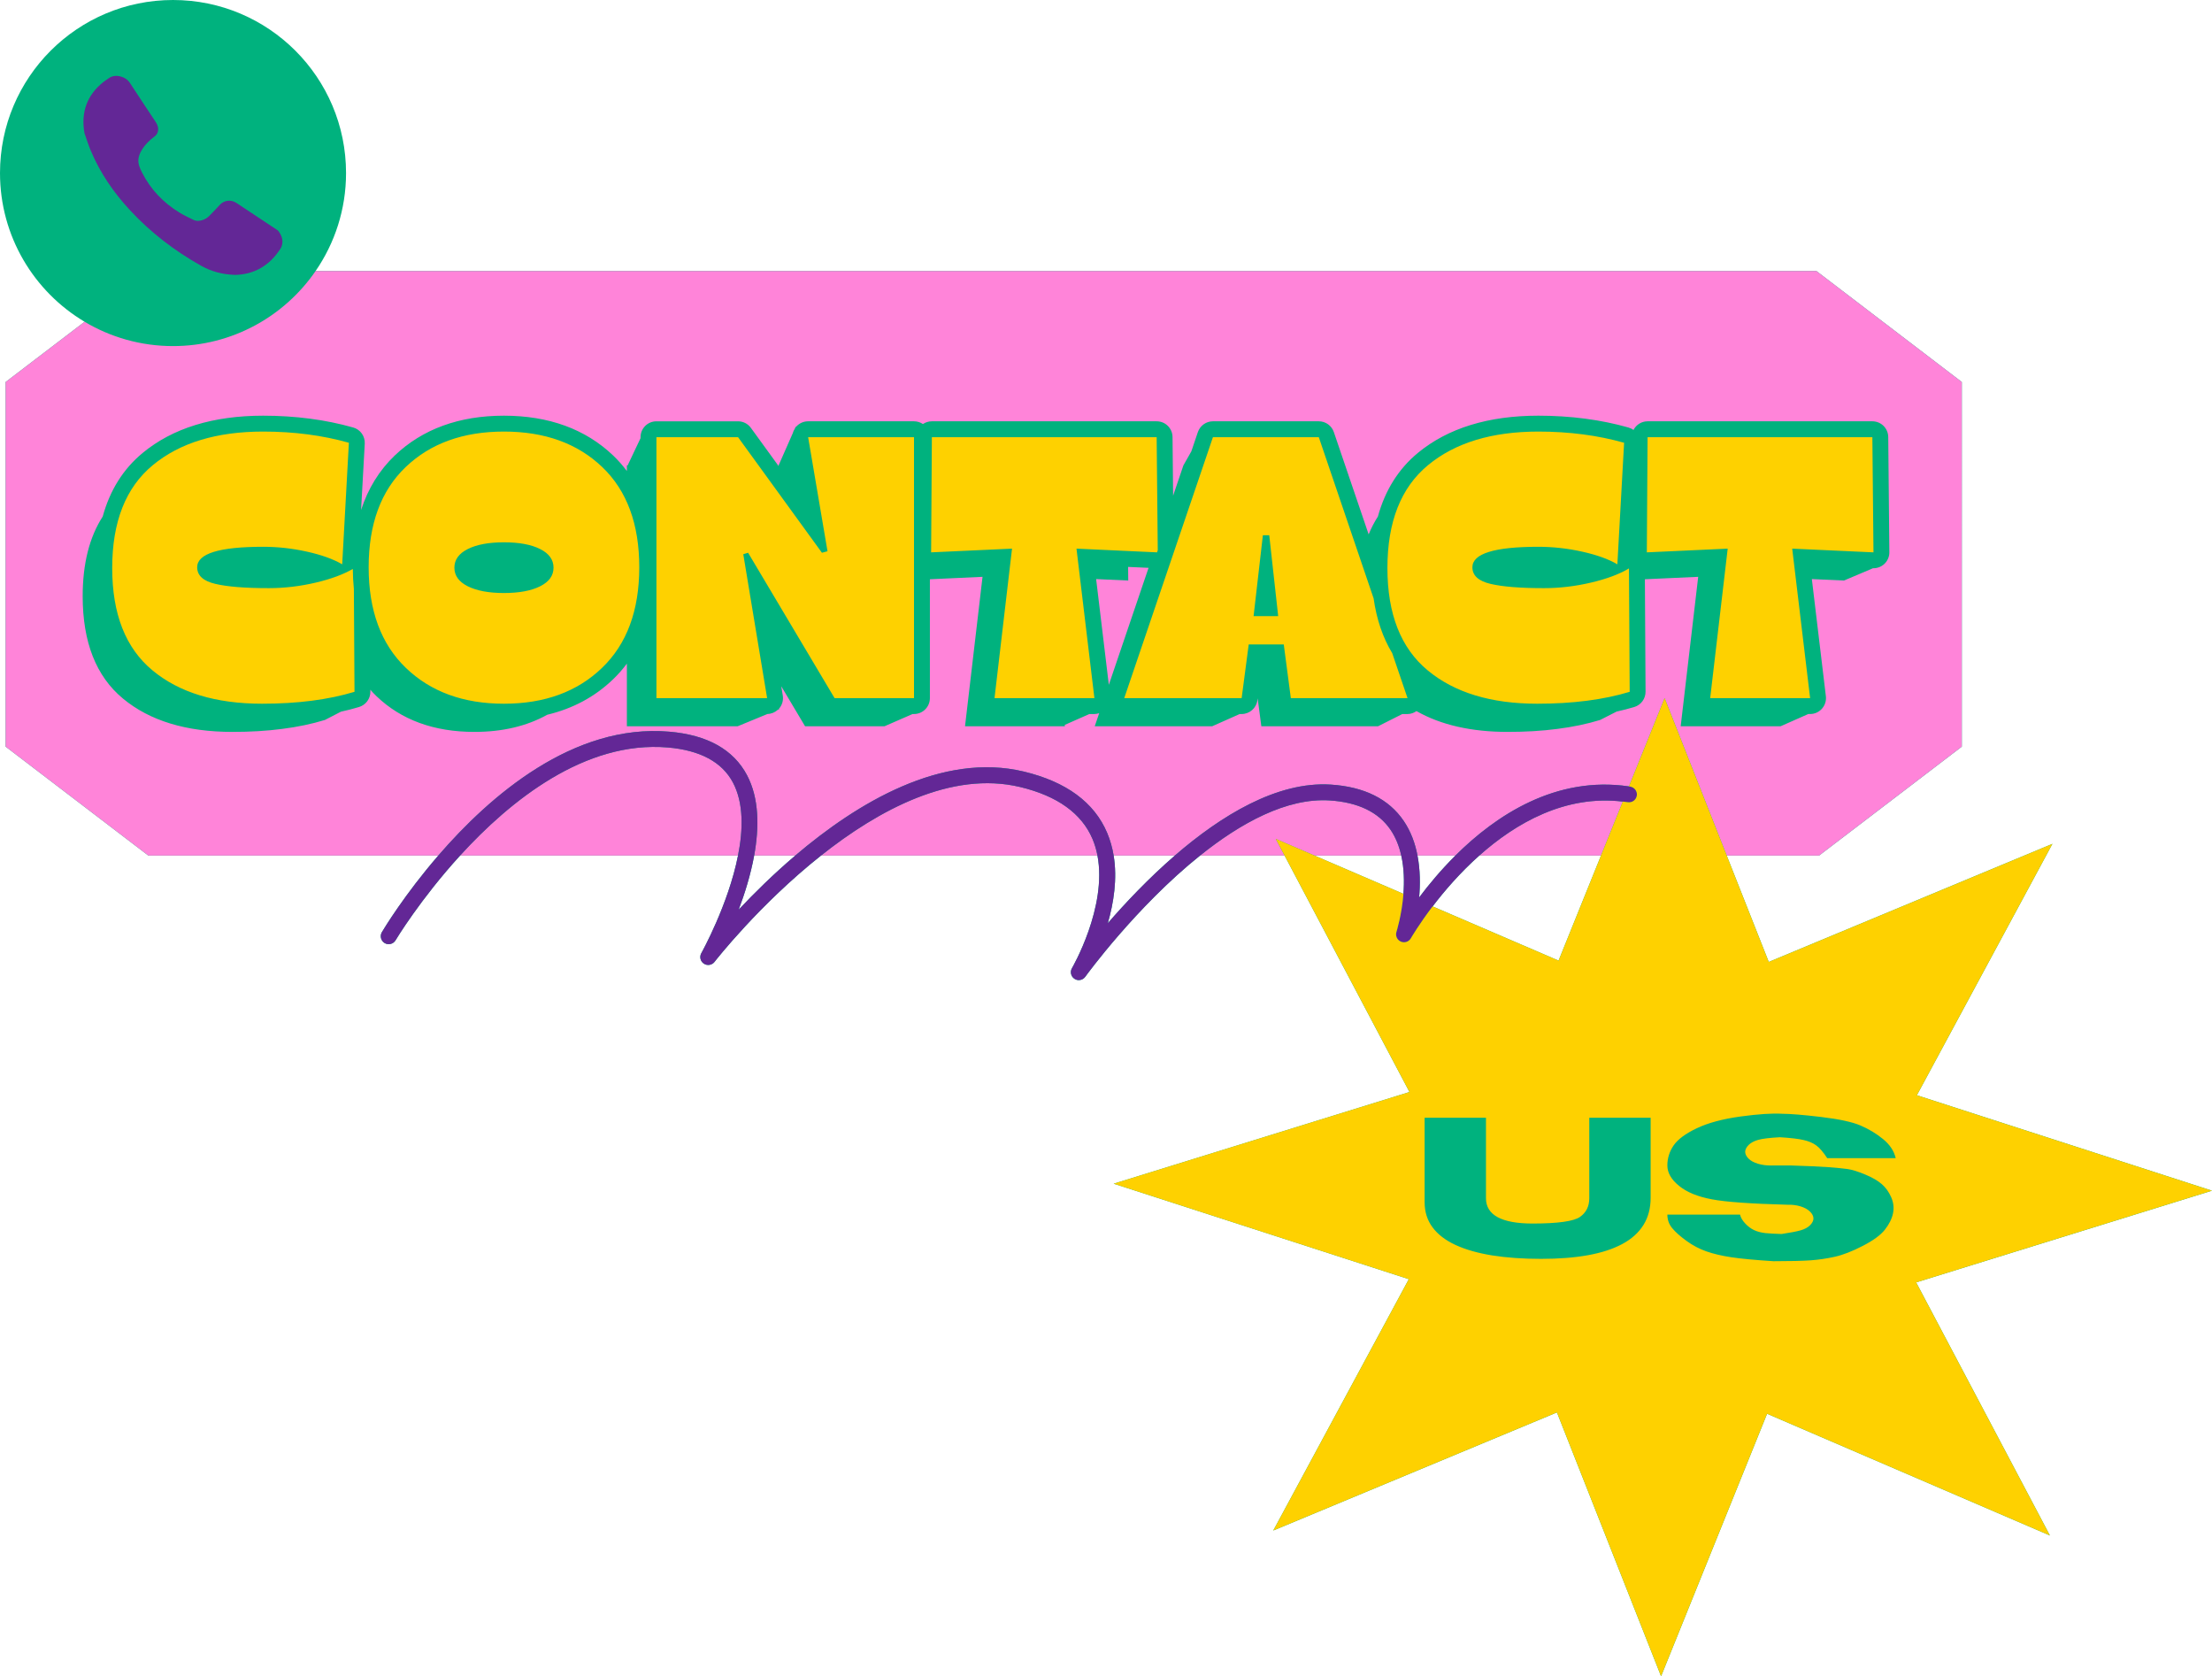
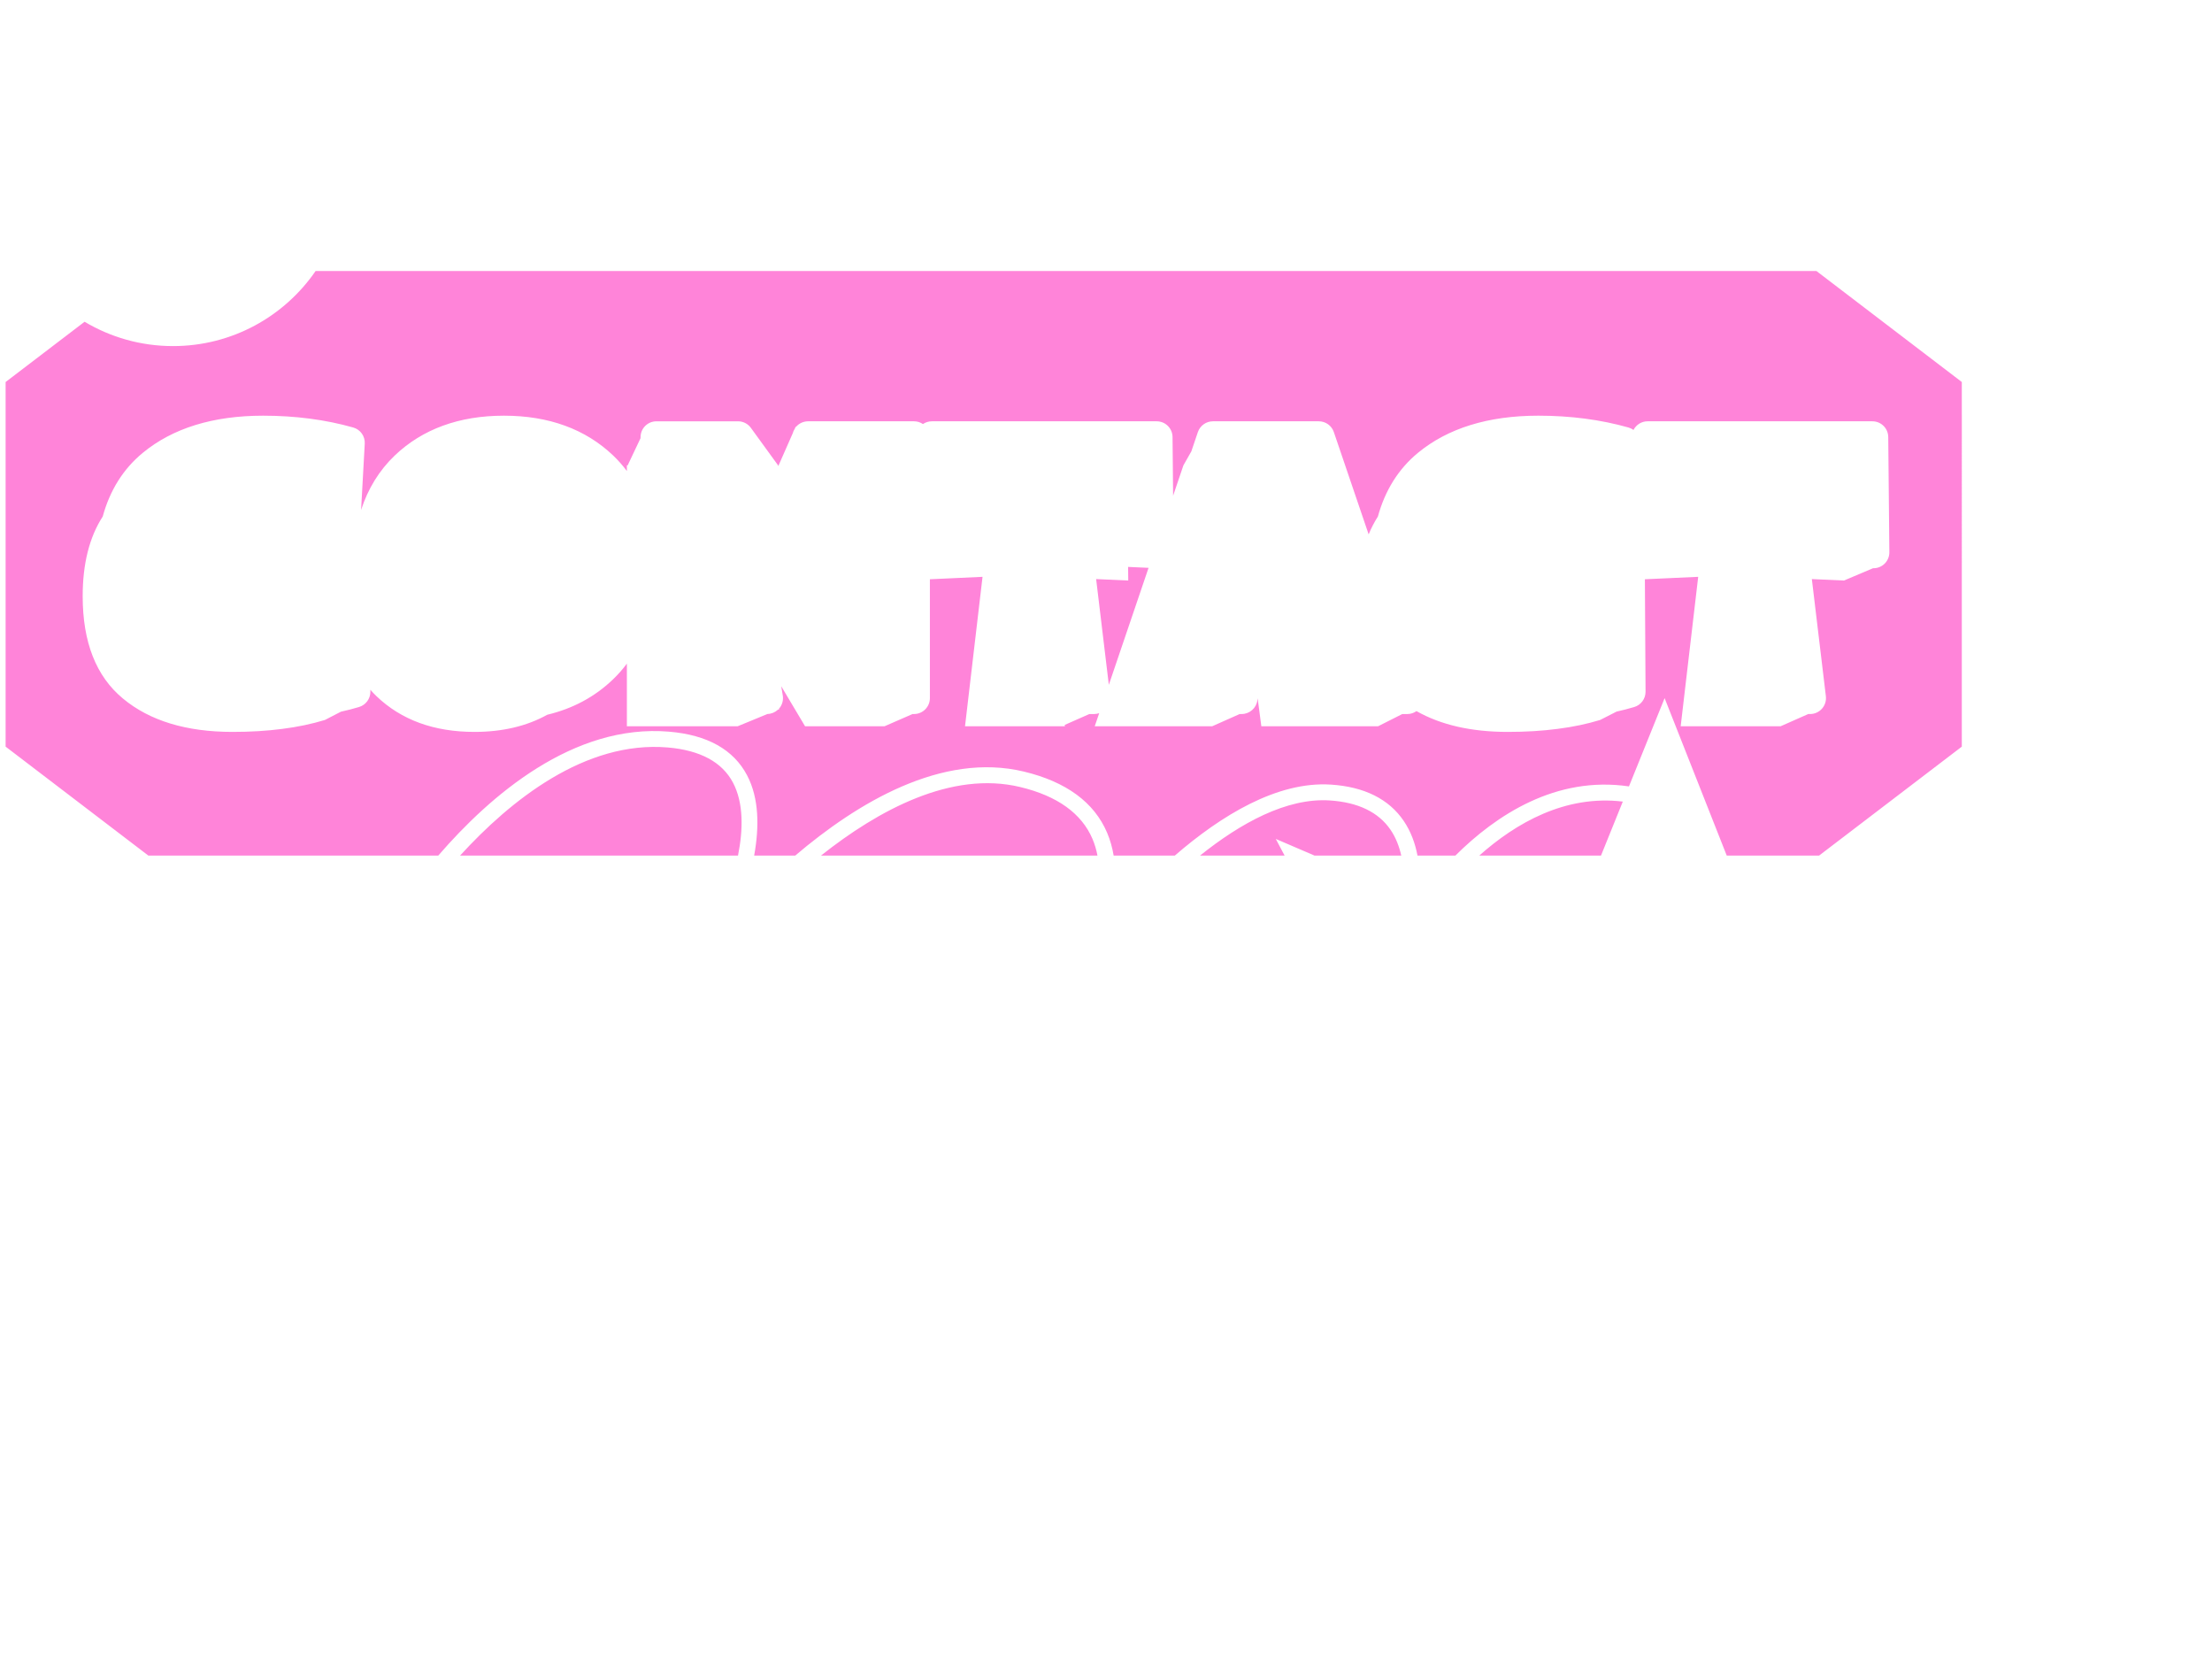
<svg xmlns="http://www.w3.org/2000/svg" height="378.9" preserveAspectRatio="xMidYMid meet" version="1.0" viewBox="0.0 0.0 500.0 378.9" width="500.0" zoomAndPan="magnify">
  <g id="change1_1">
-     <path d="M500,269.11l-66.71-21.57l30.64-56.82l-64.12,26.69l-9.5-24.04h20.88l32.26-24.62V86.34l-32.87-25.09 H71.34c4.33-6.29,6.88-13.92,6.88-22.14C78.22,17.51,60.71,0,39.11,0C17.51,0,0,17.51,0,39.11C0,53.4,7.67,65.9,19.12,72.72 L1.27,86.34v82.41L33.53,193.37h65.54c-7.65,8.84-12.28,16.53-12.75,17.31c-0.5,0.86-0.22,1.96,0.63,2.47 c0.85,0.5,1.95,0.22,2.46-0.63c0.12-0.21,5.61-9.31,14.59-19.15h62.82c-2.2,11.12-8.2,21.89-8.29,22.05 c-0.47,0.82-0.22,1.86,0.57,2.38c0.78,0.52,1.84,0.34,2.41-0.4c0.19-0.25,10.09-12.94,24.07-24.03h62.49 c2.23,11.65-5.67,25.29-5.76,25.44c-0.49,0.83-0.24,1.89,0.56,2.41c0.3,0.2,0.64,0.3,0.98,0.3c0.56,0,1.11-0.27,1.46-0.75 c0.18-0.26,11.46-15.79,25.95-27.4h19.11l28.23,53.44l-66.86,20.72l66.71,21.58l-30.64,56.81l64.12-26.69l23.54,59.63l23.96-59.33 l63.93,27.51l-30.23-57.2L500,269.11z M328.98,193.37c-3.32,3.31-6.08,6.64-8.2,9.47c0.26-2.9,0.26-6.21-0.37-9.47H328.98z M334.38,193.37h27.51l-9.59,23.74l-28.47-12.25C326.43,201.45,330,197.27,334.38,193.37z M166.97,205.6 c1.39-3.68,2.71-7.91,3.5-12.23h9.29C174.76,197.63,170.4,201.94,166.97,205.6z M250.41,208.66c1.33-4.62,2.18-10.04,1.32-15.29 h13.83C259.62,198.52,254.39,204.06,250.41,208.66z M316.74,193.37c0.65,2.91,0.7,5.94,0.49,8.65l-20.1-8.65H316.74z" fill="#00B27E" />
-   </g>
+     </g>
  <g id="change2_1">
    <path d="M255,128.13l0.03,3.08l-7.26-0.33l2.87,23.9l8.98-26.44L255,128.13z M246.95,189.62 c-2.45-5.77-7.95-9.73-16.34-11.74c-15.52-3.74-32.04,5.19-45.03,15.49h62.49C247.83,192.09,247.46,190.83,246.95,189.62z M316.74,193.37c-0.46-2.06-1.22-4.06-2.42-5.82c-2.71-3.99-7.34-6.22-13.74-6.64c-9.74-0.63-20.17,5.13-29.32,12.46h19.11 l-1.99-3.76l8.75,3.76H316.74z M334.38,193.37h27.51l4.93-12.2C353.83,179.6,342.66,186,334.38,193.37z M165.68,176.88 c-2.45-4.64-7.4-7.31-14.72-7.94c-18.72-1.6-35.63,12.01-46.96,24.43h62.82C168,187.47,168.1,181.46,165.68,176.88z M255,128.13 l0.03,3.08l-7.26-0.33l2.87,23.9l8.98-26.44L255,128.13z M255,128.13l0.03,3.08l-7.26-0.33l2.87,23.9l8.98-26.44L255,128.13z M255,128.13l0.03,3.08l-7.26-0.33l2.87,23.9l8.98-26.44L255,128.13z M255,128.13l0.03,3.08l-7.26-0.33l2.87,23.9l8.98-26.44 L255,128.13z M255,128.13l0.03,3.08l-7.26-0.33l2.87,23.9l8.98-26.44L255,128.13z M410.58,61.25H71.34 C64.29,71.5,52.49,78.22,39.11,78.22c-7.31,0-14.14-2.01-19.99-5.5L1.27,86.34v82.41L33.53,193.37h65.54 c11.72-13.57,30.53-29.85,52.2-28c8.61,0.73,14.53,4.04,17.59,9.84c2.76,5.22,2.77,11.78,1.61,18.16h9.29 c14.02-11.93,33.17-23.44,51.69-18.98c9.56,2.3,15.89,6.95,18.81,13.84c0.71,1.67,1.18,3.4,1.47,5.14h13.83 c10.43-9.02,23.1-16.81,35.25-16.04c7.57,0.49,13.12,3.25,16.49,8.21c1.63,2.4,2.59,5.1,3.11,7.83h8.57 c9.18-9.13,22.71-18.07,39.23-15.63l8.06-19.95l14.04,35.58h20.88l32.26-24.62V86.34L410.58,61.25z M425.97,127.43 c-0.67,0.64-1.56,1-2.49,1h-0.11l-6.56,2.78l-7.26-0.33l3.17,26.48c0.12,1.02-0.2,2.04-0.88,2.81 c-0.68,0.77-1.66,1.21-2.68,1.21h-0.42l-6.26,2.77H379.9l3.96-33.78l-12.05,0.55l0.15,25.41c0.01,1.59-1.02,3-2.54,3.46 c-1.28,0.39-2.63,0.73-4.01,1.04l-3.71,1.89c-2.94,0.9-6.16,1.58-9.64,2.02c-3.48,0.46-7.24,0.68-11.25,0.68 c-8.24,0-15.11-1.57-20.63-4.7c-0.59,0.41-1.29,0.66-2.02,0.66h-1.18l-5.49,2.77h-26.38l-0.83-6.32l-0.06,0.43 c-0.23,1.78-1.76,3.12-3.56,3.12h-0.44l-6.23,2.77h-26.54l1.01-2.96c-0.35,0.11-0.71,0.19-1.08,0.19h-1.14l-5.57,2.46l0.04,0.31 h-22.58l3.96-33.78l-11.9,0.55v26.87c0,1.98-1.61,3.59-3.59,3.59H206.28l-6.35,2.77h-17.95l-5.39-9.05l0.35,2.1 c0.17,1.04-0.12,2.11-0.8,2.91c-0.02,0.03-0.05,0.05-0.08,0.07l0.15,0.06l-0.37,0.16c-0.65,0.6-1.48,0.95-2.36,0.97l-6.75,2.78 H141.7v-14.16c-0.94,1.27-1.99,2.46-3.14,3.56c-4.11,3.95-9.08,6.61-14.85,7.99c-4.64,2.58-10.13,3.88-16.47,3.88 c-9.15,0-16.54-2.7-22.16-8.09c-0.48-0.46-0.93-0.94-1.37-1.44l0.01,0.44c0.01,1.59-1.03,3-2.55,3.46 c-1.31,0.4-2.68,0.75-4.1,1.06l-3.62,1.87c-2.95,0.9-6.16,1.58-9.64,2.02c-3.49,0.46-7.23,0.68-11.25,0.68 c-10.45,0-18.71-2.51-24.77-7.54c-6.07-5.03-9.1-12.74-9.1-23.13c0-7.33,1.51-13.33,4.53-18.01c1.63-5.95,4.65-10.76,9.04-14.38 c6.75-5.58,15.91-8.41,27.22-8.41c7.27,0,14.12,0.9,20.36,2.67c1.62,0.45,2.7,1.97,2.61,3.65l-0.83,14.99 c1.57-4.84,4.11-8.96,7.61-12.31c6.26-5.97,14.56-9,24.68-9c10.13,0,18.43,3.03,24.69,9c1.14,1.09,2.17,2.26,3.1,3.51v-1.29h0.18 l2.91-6.14v-0.22c0-1.98,1.6-3.59,3.59-3.59h18.45c1.15,0,2.23,0.55,2.9,1.48l6.3,8.68l-0.03-0.21l3.19-7.24 c0.09-0.36,0.25-0.7,0.46-1.02l0.21-0.49c0,0,0.02,0.03,0.05,0.09c0.01-0.01,0.01-0.01,0.01-0.02c0.69-0.81,1.69-1.27,2.75-1.27 h23.93c0.75,0,1.44,0.23,2.02,0.62c0.58-0.39,1.27-0.62,2.02-0.62h50.81c1.97,0,3.57,1.58,3.59,3.55l0.13,13.27l2.33-6.87l1.79-3.15 l1.48-4.37c0.5-1.45,1.87-2.43,3.4-2.43h23.93c1.54,0,2.91,0.98,3.4,2.43l7.87,23.13c0.59-1.44,1.29-2.79,2.09-4.04 c1.64-5.95,4.66-10.76,9.04-14.38c6.76-5.58,15.92-8.41,27.23-8.41c7.26,0,14.11,0.9,20.36,2.67c0.42,0.12,0.81,0.31,1.14,0.56 c0.6-1.16,1.8-1.96,3.19-1.96h50.81c1.97,0,3.57,1.58,3.59,3.55l0.25,26.04C427.08,125.8,426.68,126.74,425.97,127.43z M255.03,131.21l-7.26-0.33l2.87,23.9l8.98-26.44l-4.62-0.21L255.03,131.21z M255,128.13l0.03,3.08l-7.26-0.33l2.87,23.9l8.98-26.44 L255,128.13z M255,128.13l0.03,3.08l-7.26-0.33l2.87,23.9l8.98-26.44L255,128.13z M255,128.13l0.03,3.08l-7.26-0.33l2.87,23.9 l8.98-26.44L255,128.13z M255,128.13l0.03,3.08l-7.26-0.33l2.87,23.9l8.98-26.44L255,128.13z" fill="#FF84D9" />
  </g>
  <g id="change3_1">
-     <path d="M62.88,52.16c-0.06-0.07-0.14-0.12-0.22-0.18c-2.7-1.79-5.41-3.58-8.11-5.38c-0.44-0.29-0.86-0.6-1.32-0.86 c-1.1-0.64-2.62-0.48-3.54,0.56c-0.75,0.85-1.57,1.64-2.35,2.46c-0.42,0.44-0.92,0.75-1.48,0.95c-0.72,0.26-1.46,0.31-2.16-0.03 c-1.06-0.52-2.14-1.03-3.14-1.64c-3.63-2.22-6.47-5.19-8.42-8.98c-0.31-0.59-0.59-1.22-0.76-1.87c-0.3-1.21,0.07-2.32,0.71-3.35 c0.74-1.22,1.76-2.18,2.89-3.04c0.38-0.29,0.63-0.67,0.72-1.13c0.16-0.77-0.07-1.45-0.49-2.08c-1.94-2.93-3.9-5.86-5.81-8.8 c-0.51-0.79-1.21-1.25-2.07-1.49c-0.98-0.26-1.93-0.22-2.79,0.41c-0.36,0.27-0.75,0.5-1.11,0.78c-3.78,2.98-5.16,6.88-4.34,11.59 c0.47,1.33,0.89,2.69,1.44,3.99c2.11,5.02,5.15,9.44,8.84,13.42c4.68,5.06,10.08,9.19,16.07,12.56c2.36,1.33,4.88,1.99,7.74,2.08 c4.33-0.11,7.74-2.12,10.17-5.85C64.29,54.83,63.76,53.24,62.88,52.16z M368.49,177.78c-0.09-0.02-0.19-0.03-0.28-0.04 c-16.52-2.44-30.05,6.5-39.23,15.63c-3.32,3.31-6.08,6.64-8.2,9.47c0.26-2.9,0.26-6.21-0.37-9.47 c-0.52-2.73-1.48-5.43-3.11-7.83c-3.37-4.96-8.92-7.72-16.49-8.21c-12.15-0.77-24.82,7.02-35.25,16.04 c-5.94,5.15-11.17,10.69-15.15,15.29c1.33-4.62,2.18-10.04,1.32-15.29c-0.29-1.74-0.76-3.47-1.47-5.14 c-2.92-6.89-9.25-11.54-18.81-13.84c-18.52-4.46-37.67,7.05-51.69,18.98c-5,4.26-9.36,8.57-12.79,12.23 c1.39-3.68,2.71-7.91,3.5-12.23c1.16-6.38,1.15-12.94-1.61-18.16c-3.06-5.8-8.98-9.11-17.59-9.84c-21.67-1.85-40.48,14.43-52.2,28 c-7.65,8.84-12.28,16.53-12.75,17.31c-0.5,0.86-0.22,1.96,0.63,2.47c0.85,0.5,1.95,0.22,2.46-0.63 c0.12-0.21,5.61-9.31,14.59-19.15c11.33-12.42,28.24-26.03,46.96-24.43c7.32,0.63,12.27,3.3,14.72,7.94 c2.42,4.58,2.32,10.59,1.14,16.49c-2.2,11.12-8.2,21.89-8.29,22.05c-0.47,0.82-0.22,1.86,0.57,2.38 c0.78,0.52,1.84,0.34,2.41-0.4c0.19-0.25,10.09-12.94,24.07-24.03c12.99-10.3,29.51-19.23,45.03-15.49 c8.39,2.01,13.89,5.97,16.34,11.74c0.51,1.21,0.88,2.47,1.12,3.75c2.23,11.65-5.67,25.29-5.76,25.44 c-0.49,0.83-0.24,1.89,0.56,2.41c0.3,0.2,0.64,0.3,0.98,0.3c0.56,0,1.11-0.27,1.46-0.75c0.18-0.26,11.46-15.79,25.95-27.4 c9.15-7.33,19.58-13.09,29.32-12.46c6.4,0.42,11.03,2.65,13.74,6.64c1.2,1.76,1.96,3.76,2.42,5.82c0.65,2.91,0.7,5.94,0.49,8.65 c-0.38,4.79-1.56,8.53-1.58,8.6c-0.28,0.88,0.15,1.83,0.99,2.2c0.84,0.37,1.83,0.04,2.28-0.76c0.06-0.1,1.79-3.1,4.91-7.2 c2.6-3.41,6.17-7.59,10.55-11.49c8.28-7.37,19.45-13.77,32.44-12.2c0.37,0.05,0.75,0.1,1.12,0.15c0.99,0.15,1.9-0.52,2.05-1.5 C370.14,178.85,369.47,177.93,368.49,177.78z" fill="#632796" />
-   </g>
+     </g>
  <g id="change4_1">
-     <path d="M423.48,124.84l-0.25-26.03h-50.81l-0.17,26.03l18.28-0.84l-3.96,33.79h22.59L405.11,124L423.48,124.84z M368.21,128.47c-2.14,1.29-4.99,2.36-8.56,3.2c-3.56,0.84-7.12,1.26-10.65,1.26c-5.34,0-9.37-0.32-12.1-0.97 c-2.72-0.64-4.08-1.89-4.08-3.75c0-3.08,4.97-4.63,14.91-4.63c3.31,0,6.62,0.37,9.9,1.1c3.29,0.73,5.94,1.68,7.96,2.86l1.52-27.47 c-5.95-1.68-12.41-2.53-19.38-2.53c-10.5,0-18.82,2.53-24.94,7.59c-6.12,5.05-9.18,12.8-9.18,23.25c0,10.39,3.03,18.1,9.1,23.13 c6.06,5.03,14.32,7.54,24.77,7.54c8.03,0,15-0.9,20.89-2.69L368.21,128.47z M314.7,147.63c-2.13-3.52-3.54-7.66-4.21-12.39 L298.1,98.81h-23.93l-20.05,58.98h26.54l1.6-12.14h7.92l1.6,12.14H318.16L314.7,147.63z M283.36,139.25l2.1-18.28h1.44l2.02,18.28 H283.36z M261.7,124.35l-0.25-25.54h-50.81l-0.17,26.03l18.29-0.84l-3.96,33.79h22.58L243.33,124l18.2,0.84L261.7,124.35z M182.67,98.81l4.38,25.78l-1.26,0.34l-18.96-26.12h-18.45v58.98h25.02l-5.39-32.53l1.09-0.33l19.55,32.86h17.95V98.81H182.67z M136.12,105.55c-5.59-5.34-12.99-8.01-22.21-8.01c-9.21,0-16.61,2.67-22.2,8.01c-5.59,5.34-8.38,12.89-8.38,22.66 c0,9.78,2.81,17.36,8.42,22.75c5.62,5.4,13.01,8.09,22.16,8.09c9.16,0,16.55-2.69,22.16-8.09c5.62-5.39,8.43-12.97,8.43-22.75 C144.5,118.44,141.71,110.89,136.12,105.55z M122.09,132.51c-2.02,1.01-4.75,1.52-8.18,1.52c-3.42,0-6.15-0.51-8.17-1.52 s-3.03-2.41-3.03-4.21c0-1.8,1.01-3.2,3.03-4.21c2.02-1.02,4.75-1.52,8.17-1.52c3.43,0,6.16,0.5,8.18,1.52 c2.02,1.01,3.03,2.41,3.03,4.21C125.12,130.1,124.11,131.5,122.09,132.51z M79.99,133.11c-0.15-1.46-0.23-2.97-0.24-4.52 c-2.12,1.23-4.89,2.26-8.34,3.08c-3.57,0.84-7.12,1.26-10.66,1.26c-5.34,0-9.37-0.32-12.09-0.97c-2.73-0.64-4.09-1.89-4.09-3.75 c0-3.08,4.97-4.63,14.91-4.63c3.32,0,6.62,0.37,9.9,1.1c3.29,0.73,5.94,1.68,7.97,2.86l1.51-27.47c-5.95-1.68-12.41-2.53-19.38-2.53 c-10.5,0-18.82,2.53-24.94,7.59c-6.12,5.05-9.18,12.8-9.18,23.25c0,10.39,3.03,18.1,9.1,23.13c6.06,5.03,14.32,7.54,24.77,7.54 c8.03,0,15-0.9,20.9-2.69L79.99,133.11z M500,269.11l-66.71-21.57l30.64-56.82l-64.12,26.69l-9.5-24.04l-14.04-35.58l-8.06,19.95 c0.09,0.01,0.19,0.02,0.28,0.04c0.98,0.15,1.65,1.07,1.5,2.04c-0.15,0.98-1.06,1.65-2.05,1.5c-0.37-0.05-0.75-0.1-1.12-0.15 l-4.93,12.2l-9.59,23.74l-28.47-12.25c-3.12,4.1-4.85,7.1-4.91,7.2c-0.45,0.8-1.44,1.13-2.28,0.76 c-0.84-0.37-1.27-1.32-0.99-2.2c0.02-0.07,1.2-3.81,1.58-8.6l-20.1-8.65l-8.75-3.76l1.99,3.76l28.23,53.44l-66.86,20.72l66.71,21.58 l-30.64,56.81l64.12-26.69l23.54,59.63l23.96-59.33l63.93,27.51l-30.23-57.2L500,269.11z M373.11,270.71 c0,2.36-0.54,4.41-1.63,6.16c-1.1,1.75-2.7,3.19-4.81,4.31c-2.12,1.13-4.7,1.97-7.77,2.52c-3.06,0.55-6.58,0.82-10.55,0.82 c-4.12,0-7.8-0.26-11.07-0.78c-3.26-0.53-6.02-1.32-8.29-2.37c-2.26-1.05-3.99-2.37-5.18-3.98c-1.19-1.6-1.79-3.49-1.79-5.67 v-19.09h13.87V270.81c0,3.81,3.51,5.72,10.54,5.73c5.74-0.01,9.31-0.51,10.71-1.5c1.4-0.98,2.1-2.39,2.1-4.23V252.63h13.87V270.71z M395.25,261.87c0.49,0.49,1.2,0.88,2.12,1.15c0.93,0.28,1.91,0.41,2.95,0.4s2.52-0.01,4.43-0.01c3.89,0.12,6.76,0.25,8.6,0.39 c1.85,0.14,3.28,0.28,4.28,0.42c1.01,0.15,2.33,0.55,3.96,1.23c1.62,0.67,2.88,1.4,3.77,2.18c0.89,0.77,1.6,1.76,2.13,2.97 c0.53,1.21,0.66,2.43,0.4,3.66c-0.26,1.22-0.87,2.44-1.83,3.66c-0.95,1.22-2.62,2.44-4.99,3.66c-2.38,1.23-4.48,2.05-6.31,2.46 c-1.82,0.41-3.65,0.68-5.47,0.81s-4.63,0.2-8.42,0.2c-4.21-0.27-7.4-0.57-9.56-0.9c-2.17-0.33-4.03-0.77-5.59-1.32 c-1.56-0.54-3.05-1.32-4.47-2.35c-1.42-1.02-2.5-1.98-3.24-2.87c-0.75-0.89-1.12-1.93-1.12-3.09h16.43 c0.14,0.63,0.51,1.29,1.13,1.96c0.62,0.68,1.3,1.19,2.04,1.54c0.74,0.35,1.61,0.57,2.59,0.68c0.99,0.1,2.21,0.16,3.65,0.2 c1.92-0.29,3.33-0.56,4.26-0.82c0.92-0.26,1.64-0.64,2.15-1.15c0.51-0.51,0.77-1.02,0.77-1.54c0-0.53-0.26-1.05-0.78-1.56 s-1.24-0.9-2.16-1.18c-0.91-0.27-1.86-0.39-2.85-0.36c-8.27-0.22-14-0.62-17.19-1.23c-3.19-0.6-5.66-1.61-7.41-3.05 c-1.76-1.43-2.63-2.97-2.63-4.6s0.47-3.14,1.41-4.52c0.94-1.37,2.68-2.67,5.24-3.89c2.56-1.21,5.85-2.1,9.86-2.65 c4.01-0.55,7.17-0.76,9.49-0.62c1.76,0,4.68,0.24,8.75,0.72c4.08,0.49,7.06,1.13,8.94,1.94s3.57,1.83,5.08,3.07 c1.51,1.23,2.46,2.66,2.85,4.3h-15.48c-0.93-1.4-1.76-2.37-2.51-2.9c-0.74-0.54-1.69-0.94-2.84-1.2 c-1.15-0.27-2.94-0.48-5.37-0.63c-2.32,0.13-3.94,0.33-4.87,0.59c-0.93,0.26-1.66,0.64-2.17,1.15s-0.77,1.03-0.79,1.56 C394.5,260.87,394.75,261.38,395.25,261.87z" fill="#FED100" />
-   </g>
+     </g>
</svg>